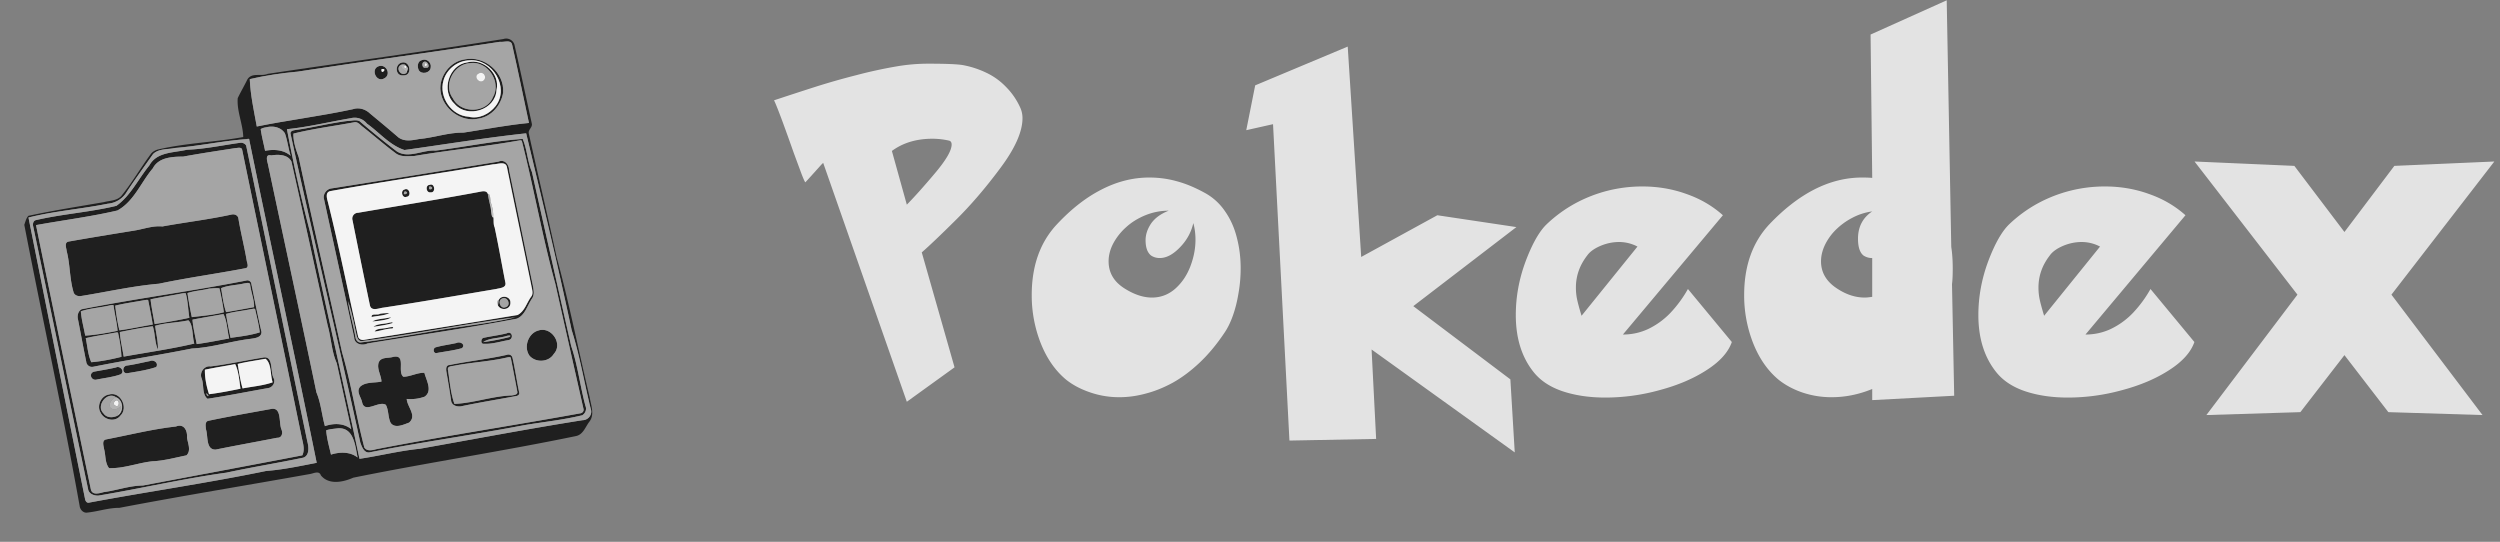
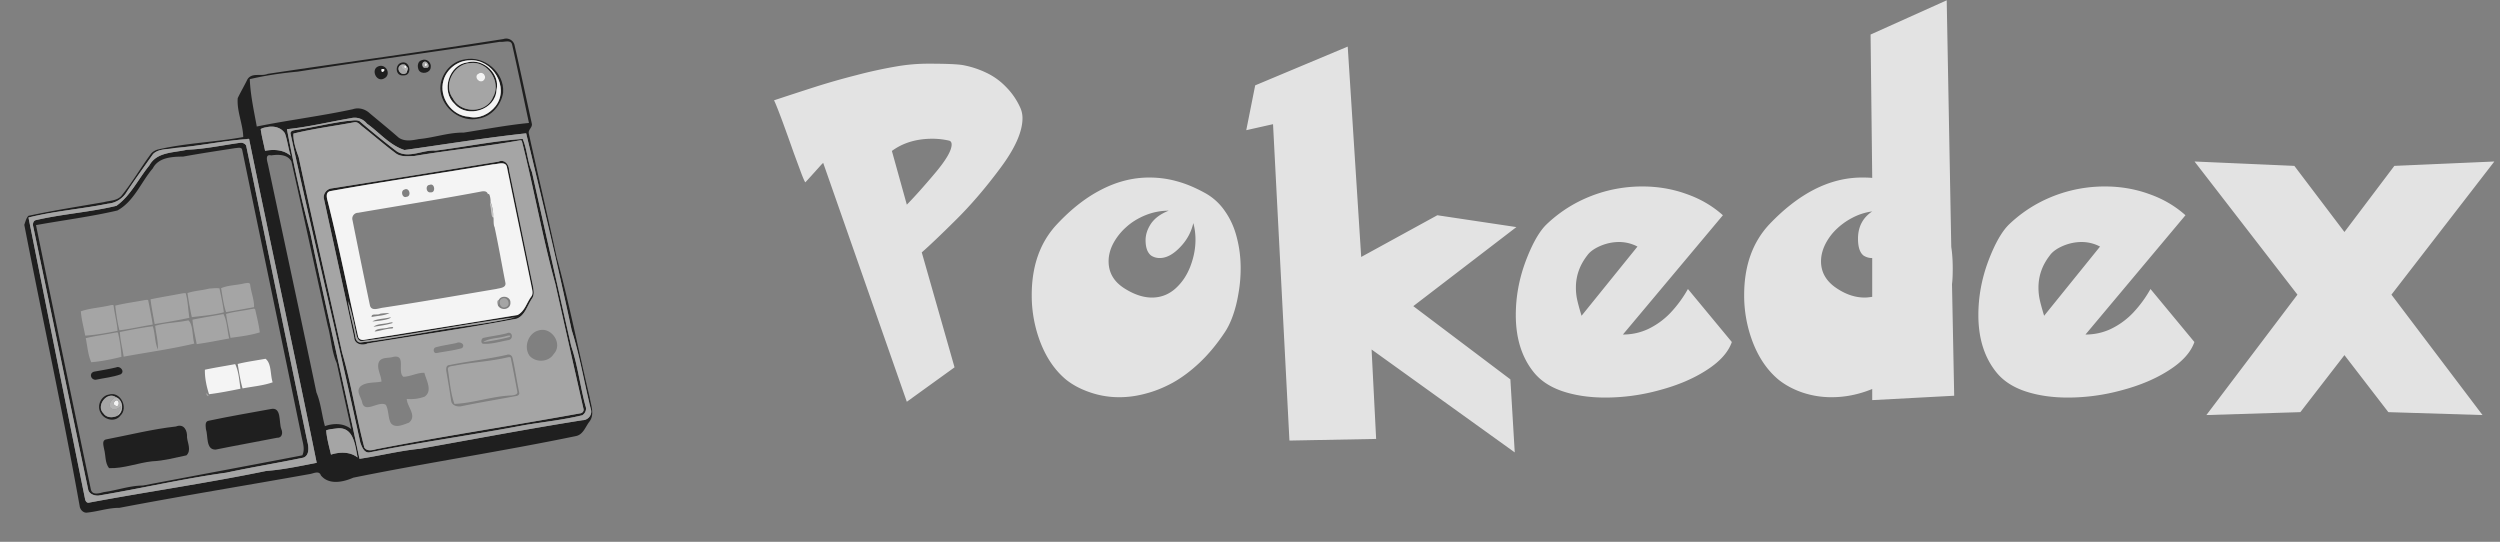
<svg xmlns="http://www.w3.org/2000/svg" width="263" height="57" fill="none">
  <rect width="100%" height="100%" fill="#808080" stroke="none" />
  <path fill="#E3E3E3" d="M81.429 10.552c1.546-.511 2.995-.984 4.35-1.418a76.456 76.456 0 0 1 4.31-1.227 48.394 48.394 0 0 1 4.332-.939 19.554 19.554 0 0 1 3.257-.268c1.852 0 3.066.051 3.641.153a9.872 9.872 0 0 1 2.453.805 7.02 7.02 0 0 1 2.069 1.495 7.383 7.383 0 0 1 1.495 2.184c.153.345.23.71.23 1.093 0 1.43-.786 3.193-2.357 5.288-1.559 2.095-3.13 3.922-4.714 5.48-1.571 1.559-2.747 2.677-3.526 3.354l3.449 12.091-5.02 3.622-8.796-25.122c-.025 0-.147.122-.364.364-.217.243-.504.563-.862.958-.345.384-.562.62-.651.71-.039 0-.166-.275-.384-.824l-.843-2.28a261.39 261.39 0 0 0-1.169-3.258c-.447-1.201-.747-1.955-.9-2.261Zm12.397 5.327 1.572 5.653c.792-.805 1.776-1.904 2.95-3.296 1.176-1.393 1.764-2.402 1.764-3.028 0-.243-.103-.383-.307-.422a7.846 7.846 0 0 0-1.705-.191c-1.687 0-3.111.428-4.273 1.284Zm32.84 4.369a6.077 6.077 0 0 1 2.203 1.973c.575.818.99 1.744 1.246 2.779.268 1.022.402 2.088.402 3.2 0 .92-.077 1.807-.23 2.663-.14.856-.338 1.642-.594 2.357-.255.716-.556 1.322-.901 1.82-.804 1.201-1.667 2.236-2.586 3.105-.92.868-1.859 1.571-2.817 2.108-.958.523-1.91.907-2.855 1.15-.933.255-1.859.383-2.779.383a9.313 9.313 0 0 1-3.104-.518c-.971-.332-1.801-.773-2.491-1.322-1.137-.945-2.025-2.216-2.664-3.813a13.707 13.707 0 0 1-.958-5.097c0-3.079.888-5.564 2.664-7.454 1.52-1.623 3.091-2.843 4.714-3.66 1.622-.83 3.283-1.246 4.982-1.246.996 0 1.954.128 2.874.384.92.242 1.884.638 2.894 1.188Zm-1.131 3.219c-.217.97-.69 1.827-1.418 2.568-.715.74-1.418 1.11-2.108 1.11-.345 0-.651-.088-.92-.267-.383-.307-.574-.843-.574-1.61 0-.588.191-1.169.574-1.744.396-.575 1.016-1.028 1.859-1.36-.843 0-1.661.16-2.453.479-.779.32-1.45.734-2.012 1.245a6.213 6.213 0 0 0-1.36 1.706c-.332.626-.498 1.258-.498 1.897 0 1.188.549 2.133 1.648 2.836 1.022.651 1.992.977 2.912.977.907 0 1.712-.3 2.415-.9.702-.614 1.239-1.393 1.609-2.338.371-.958.556-1.904.556-2.836 0-.639-.077-1.227-.23-1.763Zm6.51-14.487L141.78 4.9l1.418 22.132 8.009-4.388 8.317 1.245-10.846 8.317 10.213 7.703.46 7.684-15.061-10.827.479 9.409-9.121.172-1.725-33.284-2.817.632.939-4.714Zm45.525 21.423 4.618 5.577c-.371 1.073-1.252 2.056-2.645 2.95-1.379.895-3.027 1.597-4.943 2.108a21.443 21.443 0 0 1-5.711.786c-1.686 0-3.193-.224-4.522-.67-1.316-.448-2.331-1.125-3.047-2.032-1.239-1.558-1.858-3.551-1.858-5.978 0-1.917.344-3.8 1.034-5.653.703-1.865 1.444-3.168 2.223-3.91a14.327 14.327 0 0 1 3.028-2.203 14.817 14.817 0 0 1 3.411-1.322 14.87 14.87 0 0 1 3.621-.44c1.623 0 3.162.261 4.618.785 1.469.51 2.753 1.258 3.852 2.242l-10.52 12.55c.932 0 1.814-.19 2.644-.574a8.033 8.033 0 0 0 2.319-1.667 12.585 12.585 0 0 0 1.878-2.549Zm-5.308-4.464a4.173 4.173 0 0 0-1.916-.48c-.69 0-1.361.141-2.012.422-.639.281-1.093.613-1.361.997-.792 1.022-1.188 2.146-1.188 3.372 0 .447.045.875.134 1.284.09.409.243.97.46 1.686l5.883-7.281Zm24.695-3.699a6.232 6.232 0 0 0-2.089.671 7.188 7.188 0 0 0-1.743 1.265 5.808 5.808 0 0 0-1.15 1.61c-.268.574-.403 1.143-.403 1.705 0 1.162.55 2.108 1.648 2.836.971.651 1.955.977 2.951.977.192 0 .454-.025.786-.077v-4.081a1.62 1.62 0 0 1-.92-.268c-.383-.307-.575-.895-.575-1.763 0-1.252.499-2.21 1.495-2.875Zm-.173-18.606 8.01-3.602.479 25.945c.102.664.154 1.418.154 2.261 0 .741-.026 1.29-.077 1.648l.23 11.746-8.623.46v-1.169c-1.405.575-2.823.863-4.254.863a9.521 9.521 0 0 1-3.104-.499c-.958-.332-1.789-.779-2.491-1.34-1.137-.946-2.025-2.217-2.664-3.814a13.687 13.687 0 0 1-.958-5.097c0-3.079.888-5.564 2.664-7.454 1.533-1.61 3.11-2.83 4.733-3.66 1.635-.83 3.302-1.246 5.001-1.246.473 0 .83.013 1.073.039l-.173-15.08Zm29.448 26.77 4.618 5.576c-.371 1.073-1.252 2.056-2.645 2.95-1.379.895-3.027 1.597-4.943 2.108a21.443 21.443 0 0 1-5.711.786c-1.686 0-3.193-.224-4.522-.67-1.316-.448-2.331-1.125-3.047-2.032-1.239-1.558-1.858-3.551-1.858-5.978 0-1.917.345-3.8 1.034-5.653.703-1.865 1.444-3.168 2.223-3.91a14.327 14.327 0 0 1 3.028-2.203 14.817 14.817 0 0 1 3.411-1.322 14.87 14.87 0 0 1 3.621-.44c1.623 0 3.162.261 4.618.785 1.469.51 2.753 1.258 3.852 2.242l-10.52 12.55c.933 0 1.814-.19 2.644-.574a8.033 8.033 0 0 0 2.319-1.667 12.548 12.548 0 0 0 1.878-2.549Zm-5.308-4.465a4.173 4.173 0 0 0-1.916-.48c-.69 0-1.361.141-2.012.422-.639.281-1.092.613-1.361.997-.792 1.022-1.188 2.146-1.188 3.372 0 .447.045.875.134 1.284.09.409.243.97.46 1.686l5.883-7.281Zm25.711 11.42-4.638 5.998-9.887.306 9.581-12.665-10.827-14.008 10.501.46 5.27 6.956 5.25-6.956 10.52-.46-10.827 14.008 9.581 12.665-9.906-.306-4.618-5.998Z" />
  <path fill="#1F1F1F" d="M52.958 4.106a.909.909 0 0 1 1.154.564c.636 2.765 1.22 5.543 1.831 8.314.115.412-.415.656-.312 1.066.964 4.353 1.992 8.688 2.94 13.044 1.32 4.842 2.295 9.812 3.465 14.71.134.832.55 1.822-.04 2.566-.414.54-.645 1.34-1.39 1.501-7.79 1.614-15.643 2.8-23.438 4.38-1.06.469-2.571.794-3.41-.24-.192-.563-.81-.176-1.212-.134-6.664 1.194-13.331 2.273-19.985 3.548-1.14-.008-2.23.379-3.355.495-.418.084-.774-.284-.825-.68-1.766-9.884-3.914-19.718-5.824-29.588.11-.316.204-.71.428-.948 2.625-.565 5.284-.98 7.93-1.438.619-.164 1.353-.136 1.83-.63 1.122-1.38 2.019-2.927 3.068-4.362.188-.29.497-.472.827-.553 2.953-.684 5.98-.765 8.95-1.303-.034-1.383-.69-2.709-.581-4.094.315-.663.695-1.305 1.017-1.968.465-.769 1.451-.283 2.144-.588 8.27-1.237 16.527-2.352 24.788-3.662Zm-.365.292C45.503 5.49 38.395 6.44 31.317 7.536c-1.687.154-3.395.404-5.04.79.068 1.675.435 3.33.736 4.984 3.352-.683 6.755-1.096 10.106-1.821.638-.218 1.33-.005 1.807.454 1.005.84 2.023 1.667 3.008 2.53.635.454 1.434.293 2.142.156 1.583-.14 3.11-.704 4.704-.679 2.293-.357 4.585-.793 6.866-1.014-.585-2.73-1.144-5.468-1.76-8.192-.11-.637-.853-.276-1.293-.346Zm-15.731 8.044c-2.225.377-4.439.922-6.676 1.148a156.234 156.234 0 0 0 2.471 10.99c1.65 7.91 3.495 15.781 5.161 23.688 2.13-.317 4.223-.85 6.35-1.058 5.712-1.013 11.402-2.1 17.117-3.005.61-.003 1.08-.609.859-1.204-.686-2.756-1.149-5.584-2.008-8.286-1.474-6.927-3.132-13.815-4.783-20.689-4.27.462-8.54 1.16-12.8 1.756-1.55-.494-2.638-1.85-3.948-2.771-.427-.534-1.083-.74-1.743-.569Zm-8.846.95c-.204.03-.416.072-.59.192.103.768.312 1.522.46 2.284.908-.183 1.968-.12 2.693.529-.251-.778-.332-1.602-.607-2.372-.422-.653-1.242-.814-1.956-.634Zm-2.093 1.246c-2.504.181-4.992.728-7.5.928-.771.174-1.704.043-2.317.635-.92 1.314-1.868 2.613-2.751 3.957a2.567 2.567 0 0 1-2.02 1.272c-2.77.56-5.597.763-8.339 1.454C4.97 32.74 6.942 42.604 8.94 52.459c.032.208.159.473.412.421 6.205-1.163 12.445-2.054 18.65-3.335 1.79-.136 3.555-.517 5.315-.856-2.303-11.33-4.768-22.632-7.091-33.961.016-.196-.19-.1-.303-.09Zm2.6 1.711c-.62-.16-.449.504-.343.893 1.697 8.015 3.438 16.02 5.108 24.04.474 1.128.564 2.372.894 3.547.916-.325 1.984-.326 2.768.319-.512-2.313-1.018-4.628-1.524-6.942-.548-1.243-.582-2.638-.948-3.933-1.27-5.763-2.527-11.53-3.821-17.286-.405-.763-1.39-.75-2.134-.638Zm7.012 28.709c-.407.055-.825.079-1.218.209.057.864.314 1.714.502 2.559.92-.294 2.002-.326 2.8.304-.256-1.232-.382-3.191-2.084-3.072Z" />
  <path fill="#1F1F1F" d="M48.886 6.25c2.053-.44 4.204 1.365 4.043 3.494-.21 1.313-1.215 2.51-2.55 2.726-1.834.453-3.825-1.026-4.037-2.9-.172-1.538 1.012-3.112 2.544-3.32Zm.517.094c-1.244.019-2.424.918-2.752 2.135-.505 1.736.856 3.698 2.648 3.801 1.068.28 2.185-.28 2.84-1.122 1.512-1.978-.344-5.004-2.736-4.814ZM44.391 6.324c.49-.21 1.02.26.92.772-.046.595-.982.786-1.264.272-.172-.371-.128-.942.344-1.044Zm.228.172c-.314.086-.212.766.182.617.537.121.23-.747-.182-.617ZM42.22 6.595c.959-.29 1.201 1.4.216 1.337-.831.103-.949-1.114-.216-1.337Zm-.018.216c-.663.346-.013 1.295.56.857.036-.154.285-.614.044-.583l-.066-.13c-.103-.218-.342-.2-.538-.144Z" />
  <path fill="#1F1F1F" d="M49.178 6.56c1.635-.458 3.467 1.201 3.055 2.897-.085 2.104-3.053 3.038-4.4 1.481-1.473-1.336-.629-4.123 1.345-4.378Zm.22.092c-1.675.113-2.796 2.296-1.76 3.684.818 1.64 3.525 1.61 4.226-.122.93-1.637-.622-3.886-2.465-3.562ZM39.821 6.973c.814-.3 1.383.894.585 1.281-.82.456-1.439-.979-.585-1.28Zm.294.31c.775-.187-.053.73 0 0ZM36.508 12.733c.44.002.908-.183 1.325.02a88.917 88.917 0 0 0 3.903 3.166c1.244.804 2.726-.178 4.072-.072 3.065-.38 6.109-1.02 9.178-1.228.472 1.088.499 2.367.975 3.48a5425.341 5425.341 0 0 0 4.128 18.303c.698 2.045.938 4.222 1.504 6.309.15.366-.015.774-.34.975-2.005.488-4.058.7-6.09 1.038-5.433 1.04-10.885 1.79-16.307 2.869-.569.067-.8-.615-.954-1.05-2.355-10.828-4.962-21.587-7.323-32.412-.119-.401.374-.432.642-.475 1.77-.256 3.513-.704 5.287-.923Zm.721.137c-2.118.399-4.278.665-6.359 1.185-.036.822.267 1.688.55 2.472 1.464 6.865 3.056 13.705 4.571 20.56.96 3.277 1.469 6.688 2.339 9.995.282.42.848.288 1.255.172 7.129-1.384 14.281-2.466 21.423-3.765.267-.014.453-.251.366-.516-.985-4.37-1.98-8.74-2.954-13.115-1.359-4.946-2.255-10.038-3.517-15.014-.065-.133-.225-.07-.335-.058-3.66.651-7.344 1.009-11.006 1.628-.665.007-1.422.133-1.98-.328-1.163-.87-2.26-1.826-3.4-2.727-.291-.205-.546-.604-.953-.49ZM25.256 15.024c.237-.04.515.073.637.285 2.155 10.365 4.27 20.744 6.431 31.112.154.565.265 1.517-.438 1.73-2.685.558-5.394.998-8.077 1.574-4.503.62-8.954 1.662-13.444 2.41-.453.03-1.029-.176-1.1-.693-1.947-9.238-3.846-18.488-5.794-27.726-.025-.21.045-.472.263-.55 2.81-.658 5.703-.837 8.51-1.512 1.505-1.069 2.31-2.839 3.465-4.247.783-1.448 2.579-1.326 3.957-1.654 1.877-.07 3.728-.473 5.59-.729Zm-.501.558c-1.83.284-3.664.559-5.482.89-1.148.013-2.587.067-3.197 1.237-1.251 1.466-1.977 3.48-3.731 4.436-2.826.659-5.707 1.02-8.556 1.536 1.892 9.28 3.825 18.512 5.766 27.788.142.68.907.419 1.368.3 1.376-.183 2.709-.681 4.105-.69 5.585-1.066 11.24-2.109 16.778-3.177.304-.642.044-1.348-.086-1.998-2.062-10.048-4.165-20.086-6.24-30.13-.055-.346-.488-.2-.725-.192Z" />
  <path fill="#1F1F1F" d="M52.44 17.004c.642-.282 1.11.297 1.119.904.842 4.012 1.642 8.033 2.481 12.046.092.489.233 1.054-.095 1.487-.483.72-.706 1.73-1.579 2.085-5.215 1.007-10.467 1.737-15.699 2.605-.554.27-1.393.09-1.41-.645-1.045-4.837-2.116-9.67-3.164-14.506-.17-.509.256-1.112.777-1.157 5.857-.922 11.715-1.86 17.57-2.82Zm-.557.281c-5.7.967-11.425 1.788-17.116 2.816-.6.116-.362.808-.257 1.213 1.164 4.655 2.097 9.379 3.159 14.065.05.282.34.426.605.376 5.387-.868 10.799-1.727 16.166-2.613.76-.384.96-1.273 1.427-1.917.277-.327.1-.773.037-1.146-.848-4.16-1.723-8.314-2.57-12.474-.118-.7-.977-.32-1.45-.32Zm-15.266 14.4c.17 1.27.553 2.505.776 3.768.025.285.215.572.524.576 3.588-.399 7.134-1.175 10.71-1.674 1.876-.268 3.776-.539 5.615-.977-5.41.707-10.773 1.801-16.182 2.506-.344.028-.485-.35-.554-.623-.261-1.2-.485-2.42-.89-3.576Z" />
-   <path fill="#1F1F1F" d="M45.206 19.45c.53-.235.668.852.102.784-.483.09-.598-.766-.102-.785Zm-.018.127c.771.193-.315.7 0 0ZM42.524 19.953c.546-.305.804.708.237.751-.442.182-.653-.624-.237-.75Zm.062.148c.745.201-.471.66 0 0ZM50.312 20.208c.35-.06.902-.247 1.022.243.05.369.136.732.218 1.095.137.36.108 1.37.322 1.313.107-.086-.014.756.154 1.028.414 1.936.753 3.891 1.135 5.834.129.573-.58.576-.949.679-3.962.668-7.933 1.363-11.896 1.966-.448.044-1.228.416-1.397-.22-.622-2.987-1.237-5.977-1.834-8.969a.612.612 0 0 1 .589-.793c4.213-.724 8.43-1.392 12.636-2.176ZM24.388 22.564c.307-.059.664.098.694.444.245 1.473.618 2.92.87 4.392.032.253.251.662-.066.803-3.047.59-6.128 1.002-9.168 1.645-2.746.234-5.443.854-8.165 1.29-.3.056-.648-.035-.793-.329-.447-1.427-.37-2.942-.743-4.387-.031-.325-.278-.904.187-1.006 2.258-.4 4.52-.77 6.783-1.136 1.034-.145 2.038-.558 3.096-.456 2.43-.445 4.892-.73 7.305-1.26ZM25.91 29.512c.21-.066.43.056.513.253.355 1.714.687 3.443 1.084 5.146.011.611-.691.659-1.136.733-2.073.244-4.083.922-6.172 1.017-3.463.691-6.955 1.23-10.416 1.927a.607.607 0 0 1-.714-.551c-.302-1.467-.57-2.943-.859-4.413-.11-.392 0-.904.385-1.092 5.75-1.131 11.559-1.892 17.316-3.02Zm-.217.302c-.798.196-1.7.186-2.432.502.141.84.25 1.716.522 2.518.983-.158 1.964-.346 2.944-.521.023-.758-.302-1.539-.403-2.308-.007-.365-.399-.211-.631-.19Zm-3.694.547c-.75.197-1.545.22-2.276.47.116.85.28 1.696.456 2.534 1.114-.14 2.271-.224 3.371-.514-.109-.844-.282-1.686-.464-2.518-.354-.05-.727.011-1.087.028Zm-2.825.504c-1.11.22-2.231.39-3.337.625.103.87.281 1.737.433 2.599 1.22-.189 2.447-.39 3.653-.658-.143-.858-.147-1.746-.386-2.587a1.622 1.622 0 0 0-.363.02Zm-3.92.701c-1.042.198-2.1.33-3.131.587.099.867.228 1.75.44 2.597 1.175-.152 2.337-.418 3.507-.605-.132-.824-.299-1.645-.462-2.464.006-.207-.226-.119-.354-.115Zm-3.62.543c-1.034.253-2.122.297-3.129.641.063.863.306 1.707.46 2.559 1.145-.072 2.276-.284 3.403-.506-.07-.87-.295-1.726-.414-2.593.017-.201-.202-.101-.32-.101Zm14.784.407c-.874.193-1.777.256-2.635.51.115.843.303 1.68.465 2.517 1.027-.14 2.097-.27 3.081-.577-.096-.797-.297-1.58-.473-2.363-.018-.229-.293-.082-.438-.087Zm-2.909.525c-1.086.194-2.179.371-3.261.586.068.866.291 1.719.446 2.573 1.141-.155 2.28-.387 3.416-.593-.21-.833-.221-1.86-.6-2.566Zm-3.691.658c-1.156.255-2.356.238-3.496.577.102.83.321 1.654.29 2.5-.34-.762-.282-1.655-.534-2.45-1.162.14-2.322.376-3.47.602.05.87.27 1.729.402 2.59 2.473-.447 4.995-.8 7.43-1.373-.23-.765-.102-1.977-.622-2.446Zm-7.753 1.304c-1.011.203-2.04.332-3.043.571.174.843.228 1.747.58 2.533 1.062-.092 2.14-.307 3.174-.566a13.894 13.894 0 0 0-.344-2.451c-.007-.211-.238-.084-.367-.087ZM52.478 31.542c.278-.544 1.258-.366 1.217.303.033.728-.976.894-1.307.298.024-.202.054-.402.09-.6Zm.27-.094c-.41.255-.075 1.103.44.869.652-.177.189-1.265-.44-.87ZM39.986 33.006c.327-.056.662-.06.994-.08-.561.303-1.262.284-1.884.424-.055-.439.614-.146.89-.344ZM41.118 33.367c-.072.273-1.486.425-1.944.45.467-.302 1.327-.27 1.944-.45ZM40.997 33.937c.087.011.394-.11.274.059-.64.195-1.316.282-1.978.383.431-.358 1.157-.266 1.704-.442ZM40.92 34.444c.155-.007.63-.13.36.116-.633-.003-1.289.265-1.864.317.172-.385 1.05-.262 1.503-.434ZM56.64 34.77c1.356-.452 2.61 1.394 1.622 2.456-.534.886-1.876.959-2.547.206-.663-.904-.146-2.383.926-2.662ZM53.31 35.065c.554-.29.761.543.236.702-.878.148-1.746.444-2.646.4-.364.045-.321-.57-.026-.626.807-.18 1.633-.269 2.435-.476Zm.012.268c-.797.274-1.843.195-2.493.659.931-.123 1.865-.3 2.772-.538.272-.215-.117-.158-.279-.121ZM48.017 36.085c.369-.196.99.14.584.54-.857.247-1.762.342-2.64.51-.38.102-.461-.506-.121-.598.712-.202 1.455-.287 2.177-.452ZM53.31 37.332a.436.436 0 0 1 .605.317c.28 1.199.444 2.424.703 3.628.061.188-.086.323-.251.373-1.955.368-3.927.687-5.876 1.095-.422.06-.958-.085-1.03-.578-.15-1.007-.316-2.016-.494-3.02-.05-.278-.082-.718.3-.743 2.003-.41 4.048-.623 6.044-1.072Zm.083.262c-1.835.435-3.717.512-5.565.87-.274.063-.807.035-.7.469.187 1.187.275 2.43.677 3.559 2.032-.087 4-.826 6.04-.891.221-.04.647-.074.575-.395a224.65 224.65 0 0 0-.67-3.477c-.005-.219-.209-.159-.357-.135ZM41.346 37.549c1.437-.313.406 1.575 1.09 2.087.75-.015 1.457-.442 2.208-.418.202.787.891 1.91.025 2.511a4.31 4.31 0 0 1-1.883.238c.045.845 1.11 1.758.241 2.497-.575.2-1.46.653-1.923.032-.3-.59-.2-1.32-.51-1.902-.729-.489-2.232.97-2.499-.274-.112-.554-.688-1.168-.162-1.681.604-.483 1.476-.34 2.198-.497-.029-.667-.491-1.304-.305-1.97.218-.654 1.004-.457 1.52-.623ZM27.646 37.623c1.147-.266.765 1.44 1.13 2.138.246.465-.102 1.012-.597 1.07-2.116.37-4.23.799-6.348 1.12-.601-.483-.353-1.457-.615-2.14-.263-.615.263-1.364.934-1.262 1.842-.228 3.662-.632 5.496-.926Zm.29.119c-.977.18-1.968.307-2.93.546.143.86.268 1.741.514 2.574 1.053-.204 2.15-.287 3.163-.643-.264-.782-.102-1.97-.748-2.477Zm-3.195.563c-1.06.202-2.132.36-3.186.59-.021.85.174 1.764.435 2.578 1.108-.14 2.214-.356 3.309-.58-.124-.844-.195-1.877-.558-2.588Zm-3.06 3.052c.536.3.086.53 0 0ZM15.757 37.989c.401-.188.953.179.677.622-.972.332-2.012.475-3.024.648-.543.083-.582-.683-.099-.795.82-.11 1.63-.311 2.446-.475Z" />
  <path fill="#1F1F1F" d="M12.207 38.654c.443-.22.97.44.482.725-.839.304-1.745.387-2.616.57-.52.032-.74-.684-.187-.848.77-.146 1.553-.26 2.321-.447ZM11.476 41.504c1.2-.359 2.068 1.405 1.183 2.227-.556.724-1.727.442-2.082-.335-.428-.719.072-1.78.899-1.892Zm-.605 1.967c.34.52 1.023.502 1.522.244.678-.45.573-1.655-.197-1.931-.934-.651-2.126.901-1.325 1.687ZM28.442 43.039c1.227-.307.867 1.392 1.156 2.11.182.398.071.934-.453.904-2.15.427-4.311.805-6.46 1.244-1.057.026-.777-1.447-1.022-2.153-.022-.316-.136-.822.3-.885 2.15-.456 4.322-.825 6.479-1.22ZM18.51 44.868c.84-.342 1.221.431 1.165 1.156.072.612.47 1.371-.06 1.88-1.19.234-2.375.58-3.594.623-1.525.166-3.014.776-4.55.722-.438-.559-.34-1.343-.519-2.003-.05-.329-.268-.924.208-1.019 2.447-.47 4.874-1.086 7.35-1.36Z" />
-   <path fill="#A5A5A5" d="M52.593 4.398c.44.07 1.182-.29 1.293.346.616 2.724 1.175 5.463 1.76 8.192-2.28.22-4.573.657-6.866 1.014-1.595-.025-3.12.538-4.704.679-.708.136-1.507.298-2.142-.156-.985-.863-2.003-1.69-3.008-2.53-.477-.46-1.169-.672-1.807-.454-3.351.725-6.754 1.138-10.106 1.821-.3-1.654-.668-3.31-.736-4.984 1.645-.387 3.353-.636 5.04-.79C38.395 6.44 45.503 5.49 52.593 4.398Zm-3.707 1.853c-1.532.207-2.716 1.781-2.544 3.319.212 1.874 2.203 3.353 4.037 2.9 1.335-.216 2.34-1.413 2.55-2.726.16-2.13-1.99-3.934-4.043-3.493Zm-4.495.073c-.472.102-.516.673-.344 1.044.282.514 1.218.323 1.265-.272.099-.512-.431-.981-.92-.772Zm-2.17.27c-.734.224-.616 1.441.215 1.338.986.063.743-1.628-.216-1.338Zm-2.4.38c-.854.301-.235 1.736.585 1.28.799-.387.23-1.581-.585-1.28Z" />
  <path fill="#A5A5A5" d="M44.619 6.496c.413-.13.72.738.182.617-.394.148-.496-.531-.182-.617Zm.136.143c.47.196-.282.584 0 0ZM49.399 6.652c1.843-.324 3.394 1.925 2.465 3.562-.701 1.732-3.408 1.761-4.225.121-1.037-1.387.084-3.57 1.76-3.683Zm.953 1.089c-.586.28.045 1.096.507.734.423-.35-.012-1.037-.508-.734ZM42.763 7.667c-.574.439-1.224-.51-.56-.856-.105.554.486.439.56.856ZM36.862 12.442c.66-.171 1.316.035 1.743.569 1.31.92 2.397 2.277 3.948 2.771 4.26-.596 8.53-1.294 12.8-1.756 1.65 6.874 3.31 13.762 4.783 20.689.86 2.701 1.322 5.53 2.008 8.285.222.596-.248 1.201-.859 1.205-5.715.905-11.405 1.992-17.117 3.005-2.127.209-4.22.741-6.35 1.058-1.666-7.907-3.511-15.778-5.161-23.689a156.292 156.292 0 0 1-2.47-10.989c2.236-.226 4.45-.771 6.675-1.148Zm-.354.29c-1.774.22-3.516.668-5.287.924-.268.043-.76.074-.642.475 2.361 10.825 4.968 21.584 7.323 32.412.153.435.385 1.117.954 1.05 5.422-1.08 10.874-1.83 16.307-2.869 2.032-.338 4.085-.55 6.09-1.038.325-.201.49-.609.34-.975-.566-2.087-.806-4.264-1.504-6.309-1.387-6.098-2.762-12.2-4.128-18.303-.476-1.113-.503-2.392-.975-3.48-3.07.209-6.113.848-9.178 1.228-1.346-.107-2.828.876-4.072.072a88.944 88.944 0 0 1-3.903-3.167c-.417-.202-.886-.017-1.325-.02Z" />
  <path fill="#A5A5A5" d="M37.23 12.87c.406-.115.66.284.953.489 1.14.901 2.236 1.857 3.4 2.727.557.46 1.314.335 1.98.328 3.66-.62 7.346-.977 11.005-1.628.11-.012.27-.075.335.058 1.262 4.976 2.158 10.068 3.517 15.014.973 4.374 1.969 8.744 2.954 13.115.087.264-.099.501-.366.516-7.142 1.299-14.294 2.38-21.423 3.765-.407.116-.973.248-1.255-.172-.87-3.307-1.38-6.718-2.339-9.995-1.515-6.855-3.107-13.695-4.57-20.56-.283-.784-.587-1.65-.551-2.472 2.081-.52 4.241-.787 6.36-1.185Zm15.21 4.133a2830.6 2830.6 0 0 1-17.57 2.82c-.52.045-.948.648-.777 1.156 1.048 4.837 2.12 9.67 3.165 14.507.016.735.855.915 1.41.645 5.231-.868 10.483-1.598 15.698-2.606.873-.355 1.096-1.365 1.58-2.084.327-.433.186-.998.094-1.487-.84-4.013-1.639-8.034-2.481-12.047-.008-.606-.477-1.185-1.12-.904Zm4.2 17.767c-1.07.279-1.588 1.758-.925 2.662.671.752 2.013.68 2.547-.206.988-1.063-.266-2.908-1.621-2.456Zm-3.33.295c-.803.207-1.629.296-2.436.476-.295.055-.338.67.026.626.9.044 1.769-.252 2.646-.4.525-.16.318-.992-.237-.702Zm-5.293 1.02c-.722.165-1.464.25-2.177.452-.34.092-.258.7.121.597.878-.167 1.784-.262 2.64-.509.406-.4-.215-.736-.584-.54Zm5.294 1.247c-1.996.449-4.04.661-6.044 1.072-.382.025-.35.465-.3.743.178 1.004.344 2.013.494 3.02.072.493.608.637 1.03.578 1.949-.409 3.92-.727 5.876-1.095.165-.05.313-.185.25-.373-.258-1.204-.421-2.43-.702-3.628a.435.435 0 0 0-.604-.317Zm-11.965.217c-.516.166-1.302-.03-1.52.624-.186.665.276 1.302.306 1.968-.722.158-1.595.014-2.199.498-.526.513.05 1.127.162 1.68.268 1.244 1.77-.214 2.5.275.31.582.21 1.311.51 1.901.462.621 1.347.169 1.922-.032.87-.738-.196-1.651-.24-2.496a4.312 4.312 0 0 0 1.882-.238c.867-.6.177-1.724-.025-2.511-.75-.024-1.457.403-2.207.417-.685-.51.346-2.4-1.091-2.086ZM28.017 13.391c.714-.18 1.534-.019 1.955.634.275.77.356 1.594.607 2.371-.725-.649-1.785-.711-2.693-.528-.148-.762-.357-1.516-.46-2.284.175-.12.386-.161.59-.193ZM25.923 14.638c.113-.01.319-.106.303.09 2.323 11.329 4.788 22.631 7.092 33.961-1.76.339-3.526.72-5.316.856-6.205 1.28-12.445 2.171-18.65 3.335-.253.052-.38-.213-.412-.421-1.998-9.855-3.97-19.718-5.944-29.575 2.742-.691 5.57-.894 8.338-1.454a2.567 2.567 0 0 0 2.02-1.272c.884-1.344 1.831-2.643 2.752-3.957.613-.592 1.546-.461 2.317-.635 2.508-.2 4.996-.747 7.5-.928Zm-.667.386c-1.862.256-3.713.66-5.59.729-1.378.328-3.174.206-3.957 1.654-1.155 1.408-1.96 3.178-3.466 4.247-2.806.675-5.698.854-8.509 1.512-.218.078-.288.34-.263.55C5.42 32.953 7.32 42.204 9.265 51.442c.071.517.648.724 1.1.692 4.49-.748 8.941-1.788 13.444-2.41 2.683-.575 5.392-1.015 8.077-1.572.703-.215.593-1.166.438-1.732-2.16-10.368-4.276-20.746-6.43-31.111-.123-.212-.401-.326-.638-.285Z" />
-   <path fill="#A5A5A5" d="M24.755 15.582c.238-.008.67-.155.725.192 2.075 10.044 4.179 20.082 6.24 30.13.13.65.39 1.356.087 1.998-5.539 1.068-11.194 2.111-16.778 3.177-1.397.008-2.73.507-4.106.69-.46.119-1.226.38-1.368-.3C7.615 42.191 5.682 32.96 3.79 23.68c2.849-.516 5.73-.878 8.556-1.536 1.754-.956 2.48-2.97 3.731-4.436.61-1.17 2.05-1.224 3.197-1.236 1.819-.332 3.653-.607 5.482-.891Zm-.367 6.982c-2.413.53-4.875.815-7.305 1.26-1.057-.102-2.061.311-3.096.456-2.263.366-4.525.736-6.783 1.136-.465.102-.218.68-.187 1.006.373 1.445.296 2.96.743 4.387.145.294.492.385.793.328 2.723-.435 5.42-1.055 8.165-1.29 3.04-.643 6.12-1.055 9.168-1.645.317-.14.098-.549.066-.802-.252-1.471-.624-2.92-.87-4.392-.03-.346-.387-.503-.694-.444Zm1.523 6.948c-5.757 1.128-11.565 1.889-17.316 3.02-.385.188-.495.7-.385 1.092.289 1.47.557 2.945.86 4.413a.607.607 0 0 0 .713.551c3.462-.696 6.953-1.236 10.416-1.927 2.089-.095 4.1-.773 6.173-1.017.444-.074 1.147-.122 1.135-.733-.397-1.703-.73-3.432-1.084-5.146-.083-.197-.304-.32-.512-.253Zm1.735 8.11c-1.834.295-3.654.698-5.496.927-.671-.102-1.197.647-.934 1.263.262.682.014 1.656.615 2.138 2.119-.32 4.232-.75 6.348-1.12.495-.057.843-.604.597-1.069-.364-.698.017-2.404-1.13-2.138Zm-11.89.366c-.815.165-1.625.366-2.445.476-.482.112-.443.878.1.795 1.011-.173 2.051-.316 3.023-.648.276-.444-.276-.81-.677-.623Zm-3.549.666c-.768.187-1.551.3-2.321.447-.553.164-.333.88.188.848.87-.183 1.777-.266 2.615-.57.489-.285-.039-.944-.482-.725Zm-.731 2.85c-.827.111-1.327 1.173-.899 1.892.355.777 1.527 1.06 2.082.334.885-.82.018-2.585-1.183-2.227Zm16.966 1.535c-2.157.395-4.328.764-6.479 1.22-.436.063-.322.569-.3.885.245.706-.035 2.179 1.023 2.153 2.148-.44 4.308-.817 6.46-1.244.524.03.634-.506.453-.904-.29-.718.07-2.417-1.157-2.11Zm-9.931 1.829c-2.477.273-4.904.89-7.35 1.36-.476.094-.259.69-.209 1.018.18.66.082 1.444.52 2.003 1.536.054 3.025-.556 4.55-.722 1.218-.044 2.402-.39 3.593-.623.53-.509.132-1.268.06-1.88.057-.725-.325-1.499-1.164-1.156ZM28.523 16.349c.745-.112 1.73-.125 2.134.638 1.294 5.756 2.55 11.523 3.821 17.286.366 1.294.4 2.69.948 3.933.506 2.314 1.012 4.63 1.524 6.942-.784-.645-1.852-.645-2.768-.319-.33-1.175-.42-2.419-.894-3.548-1.67-8.02-3.41-16.025-5.108-24.04-.105-.388-.277-1.052.343-.892ZM45.188 19.577c.772.193-.315.7 0 0ZM42.586 20.101c.745.201-.47.66 0 0ZM51.334 20.45c.16-.258.3.532.27.76-.016.112-.035.223-.051.336-.083-.363-.17-.726-.218-1.095Z" />
  <path fill="#A5A5A5" d="M25.693 29.814c.232-.02.624-.174.63.191.102.769.427 1.55.404 2.308-.98.175-1.961.363-2.944.521-.273-.802-.38-1.679-.522-2.519.733-.315 1.635-.305 2.432-.5ZM22 30.36c.359-.016.732-.078 1.086-.027.182.832.355 1.673.464 2.518-1.1.29-2.257.375-3.371.514a36.662 36.662 0 0 1-.456-2.533c.73-.252 1.527-.274 2.276-.471ZM19.174 30.865c.12-.018.24-.03.362-.021.24.841.244 1.73.387 2.587-1.206.267-2.433.469-3.653.658-.152-.862-.33-1.729-.433-2.599 1.105-.235 2.226-.406 3.337-.625ZM52.748 31.448c.629-.396 1.093.691.44.868-.514.235-.85-.613-.44-.868ZM15.254 31.566c.128-.004.36-.092.354.115.163.82.33 1.64.462 2.464-1.17.187-2.332.453-3.506.605-.213-.848-.342-1.73-.441-2.597 1.03-.256 2.089-.39 3.131-.587ZM52.389 32.142c-.047-.199-.164-.498.089-.6-.036.199-.066.4-.09.6ZM36.617 31.685c.404 1.157.628 2.377.889 3.576.07.274.21.651.554.622 5.41-.704 10.773-1.798 16.182-2.505-1.839.438-3.739.71-5.614.977-3.577.499-7.123 1.275-10.711 1.674-.309-.004-.499-.291-.524-.576-.223-1.263-.605-2.498-.776-3.768ZM11.634 32.109c.118 0 .337-.1.32.1.119.867.344 1.723.414 2.594-1.127.222-2.258.434-3.403.506-.154-.852-.397-1.697-.46-2.559 1.007-.344 2.095-.388 3.13-.641ZM26.418 32.516c.145.005.42-.142.438.087.176.783.377 1.566.473 2.363-.983.307-2.054.437-3.08.577-.162-.837-.351-1.674-.466-2.518.858-.253 1.761-.316 2.635-.51ZM23.51 33.04c.379.708.39 1.734.6 2.567-1.136.206-2.274.438-3.416.593-.155-.854-.378-1.707-.446-2.573 1.082-.215 2.175-.392 3.261-.587ZM19.818 33.699c.52.47.393 1.681.622 2.446-2.435.574-4.958.925-7.43 1.374-.132-.862-.352-1.72-.403-2.59 1.15-.227 2.309-.464 3.47-.603.253.795.194 1.688.536 2.45.03-.846-.189-1.67-.291-2.5 1.14-.34 2.34-.322 3.496-.577ZM12.065 35.003c.129.003.36-.124.367.087.182.805.308 1.624.344 2.45-1.034.26-2.112.475-3.174.567-.352-.786-.407-1.69-.58-2.533 1.002-.24 2.032-.368 3.043-.571ZM53.322 35.333c.162-.037.55-.094.28.121-.907.237-1.842.415-2.773.538.65-.464 1.696-.385 2.493-.66ZM53.394 37.594c.147-.024.351-.084.355.136.235 1.155.455 2.317.671 3.477.072.32-.354.354-.574.394-2.042.065-4.01.803-6.04.89-.403-1.127-.49-2.371-.677-3.558-.108-.434.425-.406.7-.468 1.847-.359 3.729-.436 5.565-.87ZM21.68 41.357c.537.3.087.53 0 0ZM10.87 43.47c-.8-.785.392-2.337 1.326-1.687-.404.172-.809.646-.595 1.092.365.375.804.144 1.11-.16.106.37-.426.795-.318 1-.5.257-1.182.276-1.522-.244ZM35.535 45.058c1.703-.12 1.828 1.84 2.084 3.072-.798-.63-1.88-.599-2.8-.305-.188-.844-.445-1.694-.502-2.559.393-.13.81-.153 1.218-.208Z" />
  <path fill="#F4F4F4" d="M49.403 6.344c2.392-.19 4.248 2.836 2.737 4.814-.656.841-1.773 1.402-2.84 1.122-1.793-.104-3.154-2.065-2.649-3.801.328-1.217 1.508-2.116 2.752-2.135Zm-.225.215c-1.974.256-2.818 3.043-1.345 4.38 1.347 1.556 4.315.622 4.4-1.483.412-1.695-1.42-3.354-3.055-2.897ZM44.755 6.64c.47.195-.283.583 0 0ZM42.806 7.084c-.357.304-.423-.33-.066-.129l.066.13ZM40.115 7.283c.775-.188-.053.73 0 0Z" />
  <path fill="#F4F4F4" d="M50.351 7.74c.495-.302.93.385.508.735-.462.362-1.093-.454-.508-.734ZM51.883 17.285c.474 0 1.333-.381 1.45.32.848 4.16 1.723 8.314 2.57 12.474.064.372.24.819-.036 1.146-.468.644-.668 1.533-1.427 1.916-5.367.887-10.779 1.746-16.166 2.614-.264.05-.555-.095-.605-.376-1.062-4.686-1.995-9.41-3.159-14.065-.105-.406-.344-1.098.257-1.213 5.691-1.028 11.416-1.849 17.116-2.816Zm-6.677 2.164c-.496.018-.381.876.102.784.566.068.428-1.018-.102-.784Zm-2.682.504c-.416.127-.205.933.238.751.567-.043.308-1.056-.238-.75Zm7.788.255c-4.207.784-8.423 1.452-12.636 2.176a.612.612 0 0 0-.589.793c.597 2.992 1.212 5.982 1.834 8.968.17.637.95.265 1.397.22 3.963-.602 7.934-1.297 11.897-1.966.369-.102 1.077-.105.948-.678-.382-1.943-.72-3.898-1.135-5.834-.168-.273-.047-1.114-.154-1.028.048-.558-.088-1.125-.27-1.649.03-.229-.11-1.018-.27-.76-.12-.49-.672-.302-1.022-.242Zm2.166 11.334c-.253.102-.136.401-.09.6.331.596 1.34.431 1.307-.297.041-.669-.939-.847-1.217-.303Zm-12.492 1.464c-.276.198-.945-.095-.89.344.622-.14 1.323-.122 1.884-.424-.332.02-.667.024-.994.08Zm1.132.36c-.617.18-1.477.148-1.944.45.458-.024 1.872-.177 1.944-.45Zm-.12.57c-.548.177-1.274.085-1.705.443.662-.101 1.337-.188 1.978-.383.12-.17-.187-.048-.274-.06Zm-.078.507c-.454.172-1.331.05-1.504.434.576-.052 1.23-.32 1.865-.317.27-.246-.206-.123-.361-.117ZM27.935 37.742c.646.507.485 1.695.748 2.477-1.012.356-2.11.439-3.163.643-.246-.833-.37-1.714-.514-2.574.962-.239 1.953-.366 2.93-.546ZM24.74 38.305c.363.711.435 1.744.558 2.588-1.094.224-2.2.44-3.308.58-.261-.814-.456-1.729-.435-2.578 1.054-.23 2.126-.388 3.186-.59ZM12.263 42.113c.348-.004.294.797-.098.573-.323-.092-.192-.53.098-.573Z" />
  <path fill="#B3B3B3" d="M42.202 6.811c.196-.056.435-.074.538.144-.357-.201-.29.433.066.13.241-.031-.008.429-.043.583-.074-.418-.664-.303-.56-.857ZM11.601 42.875c-.214-.446.191-.92.595-1.091.77.276.875 1.48.197 1.931-.108-.205.425-.63.318-1-.306.304-.745.535-1.11.16Zm.662-.762c-.29.042-.421.48-.098.573.392.224.446-.577.098-.573Z" />
  <path fill="#C5C5C5" d="M51.605 21.21c.181.524.317 1.09.27 1.649-.214.057-.186-.952-.322-1.313.016-.113.035-.224.052-.336Z" />
</svg>